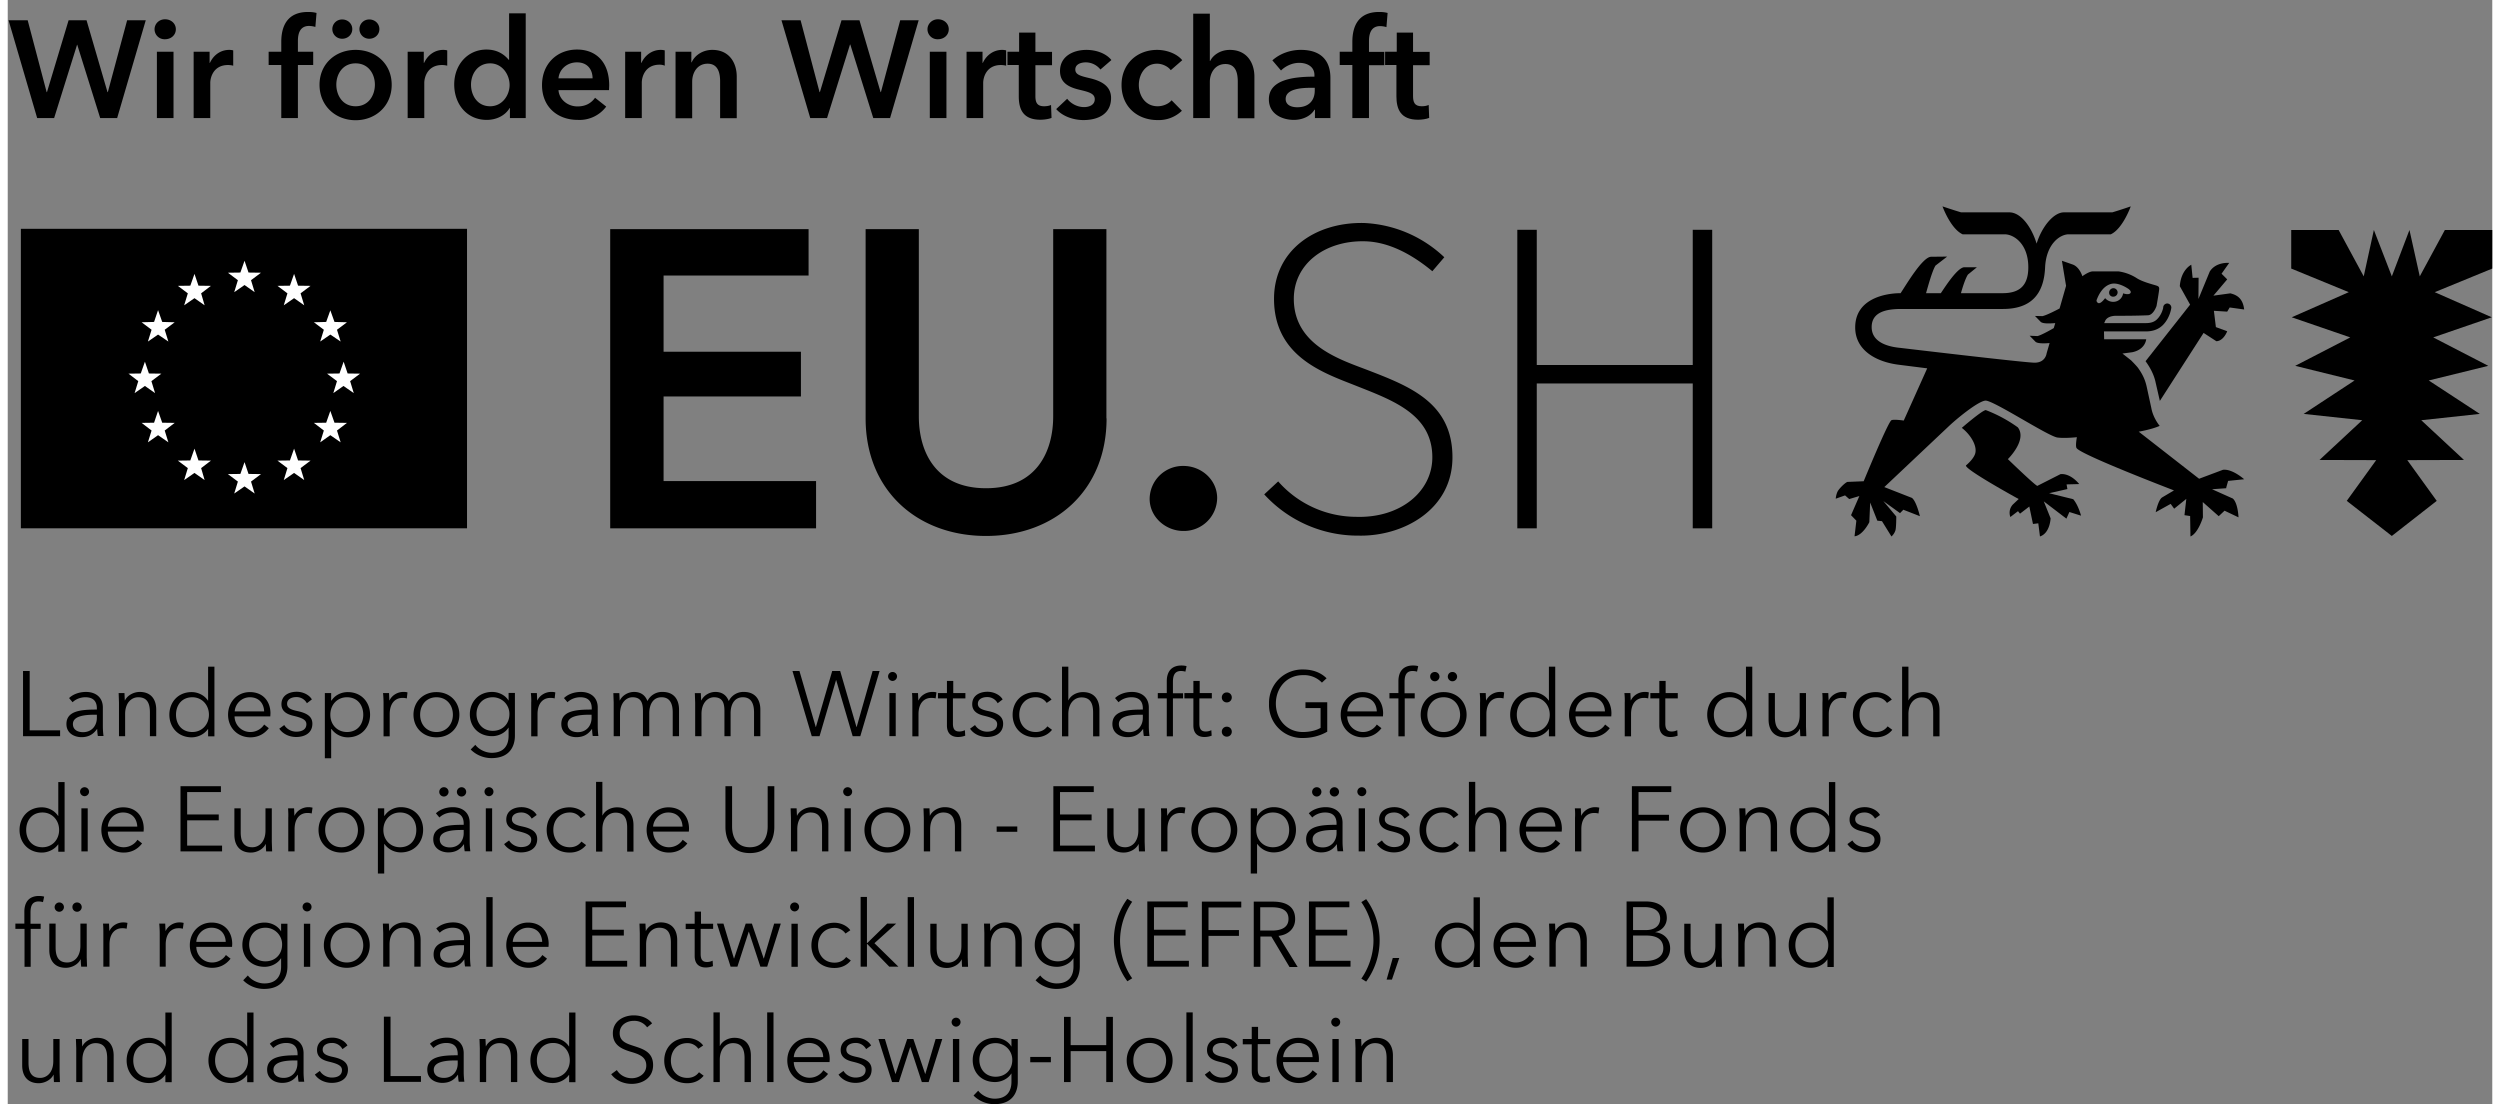
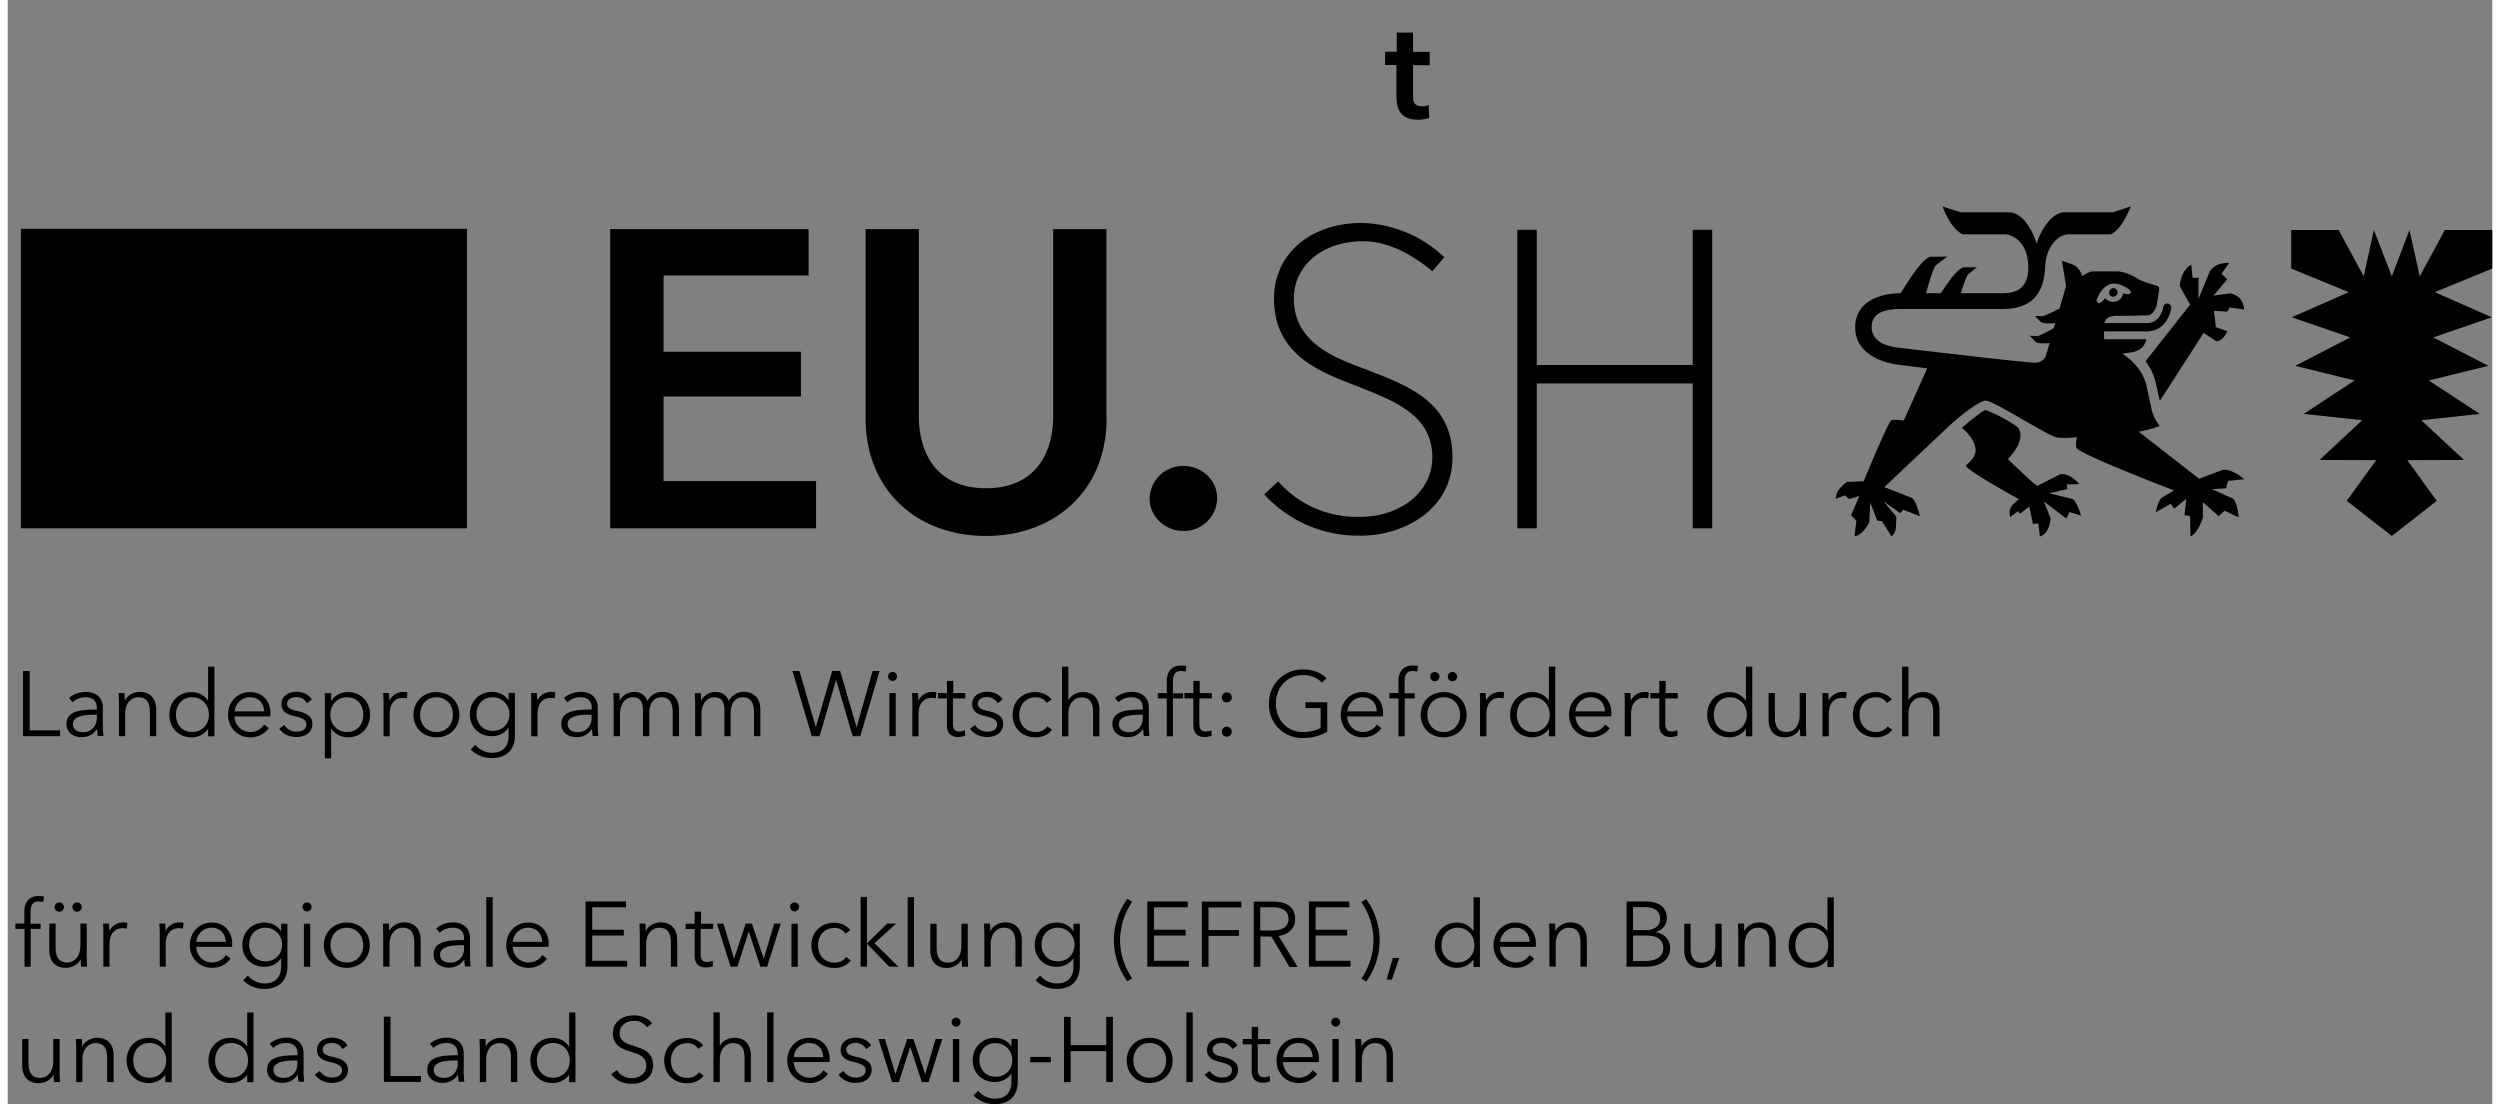
<svg xmlns="http://www.w3.org/2000/svg" id="Ebene_1" viewBox="0 0 149.41 66.4" width="120" height="53">
  <rect x="0" y="0" width="149.41" height="66.4" fill="#808080" stroke="none" />
  <style>
    .st0{fill:#000000}.st3{fill:#ffffff}
  </style>
-   <path d="M.05 1.22H1.2l1.14 4.32h.02l1.3-4.32h1.08L6 5.54h.02l1.16-4.32H8.3L6.58 7.1H5.56L4.18 2.69h-.01L2.79 7.1H1.77L.05 1.22zM9.46 1.16c.37 0 .65.26.65.6 0 .34-.28.6-.65.6a.6.6 0 0 1-.63-.6c0-.32.26-.6.63-.6zm-.49 1.95h1V7.1h-1V3.11zM11.18 3.11h.96v.67h.02c.21-.46.63-.78 1.16-.78.08 0 .17.01.24.03v.92a1.31 1.31 0 0 0-.31-.04c-.9 0-1.07.78-1.07 1.07V7.1h-1V3.11zM16.45 3.91h-.76v-.8h.76v-.59c0-.96.37-1.8 1.61-1.8.22 0 .36.02.51.06l-.07.84a1.44 1.44 0 0 0-.38-.06c-.57 0-.67.5-.67.9v.65h.92v.8h-.92V7.1h-1V3.91zM20.92 3c1.21 0 2.17.84 2.17 2.1s-.96 2.13-2.17 2.13-2.17-.87-2.17-2.13.96-2.1 2.17-2.1zm-.81-1.83c.34 0 .61.25.61.58s-.27.58-.61.58c-.34 0-.59-.27-.59-.58s.25-.58.59-.58zm.81 5.22c.79 0 1.16-.67 1.16-1.3 0-.62-.37-1.28-1.16-1.28-.79 0-1.16.66-1.16 1.28 0 .63.37 1.3 1.16 1.3zm.82-5.22c.34 0 .61.25.61.58s-.27.58-.61.58c-.34 0-.59-.27-.59-.58s.25-.58.59-.58zM24.06 3.11h.96v.67h.02c.21-.46.63-.78 1.15-.78.08 0 .17.01.24.03v.92a1.31 1.31 0 0 0-.31-.04c-.9 0-1.07.78-1.07 1.07V7.1h-1V3.11zM31.14 7.1h-.94v-.6h-.02c-.27.46-.81.71-1.37.71-1.21 0-1.96-.96-1.96-2.13 0-1.18.8-2.1 1.94-2.1.73 0 1.13.37 1.34.62h.02V.8h1v6.3zm-2.13-.71c.73 0 1.17-.66 1.17-1.28s-.44-1.3-1.17-1.3c-.77 0-1.15.66-1.15 1.28 0 .63.37 1.3 1.15 1.3zM36.16 5.42h-3.04c.04.57.56.98 1.14.98.5 0 .83-.2 1.06-.52l.67.53a2 2 0 0 1-1.71.8c-1.23 0-2.15-.79-2.15-2.09 0-1.29.91-2.14 2.11-2.14 1.11 0 1.93.72 1.93 2.16l-.01.28zm-.99-.71c0-.51-.29-.96-.94-.96-.59 0-1.06.41-1.11.96h2.05zM37.13 3.11h.96v.67h.02c.21-.46.64-.78 1.16-.78.08 0 .17.01.24.03v.92a.77.77 0 0 0-.31-.06c-.9 0-1.07.78-1.07 1.07V7.1h-1V3.11zM40.16 3.11h.95v.64h.02c.17-.4.64-.75 1.24-.75 1.04 0 1.47.8 1.47 1.61v2.5h-1V4.89c0-.47-.11-1.06-.75-1.06-.63 0-.93.55-.93 1.08v2.2h-1v-4zM46.53 1.22h1.15l1.14 4.32h.02l1.3-4.32h1.08l1.27 4.32h.02l1.16-4.32h1.11L53.06 7.1h-1.01l-1.38-4.42h-.02L49.27 7.1h-1.01l-1.73-5.88zM55.94 1.16c.37 0 .65.26.65.6 0 .34-.28.6-.65.6a.6.6 0 0 1-.63-.6c0-.32.27-.6.63-.6zm-.49 1.95h1V7.1h-1V3.11zM57.66 3.11h.96v.67h.02c.21-.46.64-.78 1.16-.78.08 0 .17.01.24.03v.92a1.31 1.31 0 0 0-.31-.04c-.9 0-1.07.78-1.07 1.07V7.1h-1V3.11zM60.12 3.91v-.8h.7V1.96h.98v1.16h1v.8h-1v1.85c0 .36.08.62.52.62.13 0 .31-.02.42-.08l.03.78c-.17.07-.44.11-.67.11-1.06 0-1.3-.65-1.3-1.41V3.91h-.68zM65.71 4.18a1.13 1.13 0 0 0-.87-.43c-.32 0-.64.12-.64.43s.31.39.86.52c.59.14 1.29.41 1.29 1.19 0 .97-.79 1.33-1.66 1.33-.62 0-1.26-.23-1.64-.66l.66-.62c.22.28.59.5 1.02.5.29 0 .64-.12.64-.47 0-.33-.31-.43-.91-.57-.59-.14-1.18-.38-1.18-1.13 0-.89.8-1.27 1.59-1.27.57 0 1.17.2 1.5.61l-.66.57zM69.94 4.22c-.16-.22-.5-.39-.82-.39-.73 0-1.1.66-1.1 1.28s.37 1.28 1.13 1.28c.31 0 .65-.13.84-.36l.62.63a2 2 0 0 1-1.47.56c-1.18 0-2.16-.78-2.16-2.11 0-1.3.96-2.11 2.14-2.11.58 0 1.19.23 1.51.62l-.69.6zM74.97 4.61v2.5h-1v-2.2c0-.47-.1-1.06-.74-1.06-.63 0-.94.54-.94 1.07V7.1h-1V.82h1v2.85h.02c.15-.33.59-.67 1.18-.67 1.04 0 1.48.79 1.48 1.61zM78.61 6.6h-.03c-.2.35-.67.61-1.24.61-.64 0-1.5-.31-1.5-1.24 0-1.19 1.5-1.36 2.74-1.36v-.1c0-.49-.42-.73-.92-.73-.42 0-.83.2-1.09.46l-.52-.61c.47-.42 1.1-.63 1.71-.63 1.43 0 1.78.88 1.78 1.68V7.1h-.93v-.5zm-.02-1.32h-.22c-.63 0-1.52.08-1.52.67 0 .38.36.5.7.5.68 0 1.05-.39 1.05-1.02v-.15zM80.86 3.91h-.76v-.8h.76v-.59c0-.96.37-1.8 1.61-1.8.22 0 .36.02.51.06l-.07.85a1.44 1.44 0 0 0-.38-.06c-.57 0-.67.5-.67.9v.65h.92v.8h-.92V7.1h-1V3.91z" class="st0" />
  <path d="M82.83 3.91v-.8h.7V1.96h.98v1.16h1v.8h-1v1.85c0 .36.08.62.52.62.13 0 .31-.02.42-.08l.03.78c-.17.07-.44.11-.67.11-1.06 0-1.3-.65-1.3-1.41V3.91h-.68z" class="st0" />
  <g>
    <path d="M1.32 43.92h1.83v.35H.92v-3.92h.4v3.57zM5.36 42.6c0-.45-.24-.67-.69-.67-.3 0-.59.12-.77.3l-.21-.25c.21-.21.58-.37 1.02-.37.56 0 1.01.31 1.01.94v1.13c0 .2.02.44.04.58h-.34a2.85 2.85 0 0 1-.04-.42h-.01c-.24.34-.53.49-.94.49-.39 0-.9-.21-.9-.79 0-.8.88-.87 1.83-.87v-.07zm-.11.38c-.61 0-1.33.07-1.33.56 0 .37.32.49.61.49.53 0 .83-.4.83-.86v-.19h-.11zM7.02 41.68l.02.44h.01c.14-.3.52-.51.89-.51.66 0 .99.43.99 1.07v1.59h-.38v-1.43c0-.54-.16-.91-.7-.91-.4 0-.79.32-.79 1.01v1.33h-.37v-2.02l-.02-.57h.35zM11.06 44.34c-.81 0-1.34-.6-1.34-1.36s.53-1.36 1.34-1.36c.37 0 .76.18.98.51h.01v-2.04h.38v4.19h-.38v-.44h-.01c-.22.32-.61.5-.98.5zm.04-.32c.58 0 1-.45 1-1.04s-.42-1.05-1-1.05c-.63 0-.98.47-.98 1.05s.35 1.04.98 1.04zM15.79 43.08h-2.15c.01.52.42.94.95.94.39 0 .69-.22.83-.45l.28.22c-.3.39-.69.55-1.11.55-.77 0-1.34-.58-1.34-1.36s.57-1.36 1.31-1.36c.81 0 1.24.58 1.24 1.28l-.01.18zm-.37-.3c-.02-.49-.32-.85-.86-.85-.5 0-.88.4-.91.85h1.77zM17.99 42.29a.7.7 0 0 0-.64-.37c-.27 0-.55.12-.55.4 0 .24.19.35.62.44.61.13.9.35.9.76 0 .59-.5.8-.97.8-.39 0-.79-.16-1.02-.5l.3-.22c.13.23.42.4.72.4.32 0 .61-.12.61-.45 0-.27-.27-.38-.76-.5-.3-.07-.74-.21-.74-.7 0-.53.45-.75.92-.75.36 0 .74.17.91.46l-.3.23zM19.45 45.6h-.38v-3.92h.38v.45h.02c.22-.34.6-.51.98-.51.81 0 1.34.6 1.34 1.36s-.53 1.36-1.34 1.36a1.2 1.2 0 0 1-.98-.5h-.02v1.76zm.95-3.67c-.58 0-1 .45-1 1.05s.42 1.04 1 1.04c.63 0 .98-.46.98-1.04s-.35-1.05-.98-1.05zM22.57 41.68h.36l.02.44h.01c.14-.3.47-.51.83-.51.09 0 .17 0 .25.03L24 42a.91.91 0 0 0-.27-.03c-.4 0-.76.29-.76.98v1.33h-.37v-2.02c0-.15-.01-.4-.03-.58zM25.78 44.34c-.8 0-1.38-.58-1.38-1.36s.58-1.36 1.38-1.36c.81 0 1.38.58 1.38 1.36s-.57 1.36-1.38 1.36zm0-2.41c-.6 0-.98.46-.98 1.05 0 .58.38 1.04.98 1.04s.99-.46.99-1.04c0-.59-.38-1.05-.99-1.05zM28.12 44.79c.2.27.6.48.99.48.74 0 1.01-.46 1.01-1.02v-.49h-.01c-.2.32-.6.51-.98.51-.81 0-1.34-.56-1.34-1.32 0-.74.53-1.34 1.34-1.34.38 0 .78.18.98.51h.01v-.45h.38v2.57c0 .57-.26 1.35-1.41 1.35-.48 0-.94-.2-1.25-.52l.28-.28zm1.05-.84c.58 0 1-.41 1-1.01a1 1 0 0 0-1-1.01c-.63 0-.98.47-.98 1.01s.36 1.01.98 1.01zM31.46 41.68h.36l.02.44h.01c.14-.3.47-.51.83-.51.09 0 .17 0 .25.03l-.04.36a.91.91 0 0 0-.27-.03c-.4 0-.76.29-.76.98v1.33h-.38v-2.02c.01-.15 0-.4-.02-.58zM35.12 42.6c0-.45-.24-.67-.69-.67-.3 0-.59.12-.77.3l-.21-.25c.21-.21.58-.37 1.02-.37.56 0 1.01.31 1.01.94v1.13c0 .2.02.44.04.58h-.34a2.85 2.85 0 0 1-.04-.42h-.01c-.24.34-.53.49-.94.49-.39 0-.9-.21-.9-.79 0-.8.88-.87 1.83-.87v-.07zm-.12.38c-.61 0-1.33.07-1.33.56 0 .37.32.49.61.49.53 0 .83-.4.83-.86v-.19H35zM37.67 41.61c.28 0 .63.1.8.55a.97.97 0 0 1 .91-.55c.66 0 .99.43.99 1.07v1.59h-.38v-1.43c0-.54-.18-.91-.67-.91-.54 0-.74.48-.74.96v1.38h-.38v-1.51c0-.5-.12-.83-.63-.83-.36 0-.75.32-.75 1.01v1.33h-.38v-2.02l-.02-.57h.36l.02.44h.01c.15-.3.49-.51.86-.51zM42.56 41.61c.28 0 .63.1.8.55a.97.97 0 0 1 .91-.55c.66 0 .99.43.99 1.07v1.59h-.38v-1.43c0-.54-.18-.91-.67-.91-.54 0-.74.48-.74.96v1.38h-.37v-1.51c0-.5-.12-.83-.63-.83-.36 0-.75.32-.75 1.01v1.33h-.38v-2.02l-.02-.57h.36l.02.44h.01c.15-.3.48-.51.85-.51zM48.59 43.72h.01l.98-3.37h.48l.98 3.37h.01l.96-3.37h.42l-1.16 3.92h-.46l-.99-3.37h-.01l-.99 3.37h-.47l-1.16-3.92h.42l.98 3.37zM53.21 40.95a.28.28 0 0 1-.27-.27c0-.16.13-.27.27-.27s.27.11.27.27a.28.28 0 0 1-.27.27zm.19 3.32h-.38v-2.59h.38v2.59zM54.38 41.68h.36l.02.44h.01c.14-.3.47-.51.83-.51.09 0 .17 0 .25.03l-.05.36a.91.91 0 0 0-.27-.03c-.4 0-.76.29-.76.98v1.33h-.37v-2.02c0-.15 0-.4-.02-.58zM57.57 42h-.73v1.51c0 .39.16.48.39.48.11 0 .23-.03.33-.08l.02.33a1.2 1.2 0 0 1-.44.08c-.28 0-.66-.12-.66-.69V42h-.54v-.32h.54v-.73h.38v.73h.73V42zM59.53 42.29a.7.7 0 0 0-.64-.37c-.27 0-.55.12-.55.4 0 .24.19.35.62.44.61.13.9.35.9.76 0 .59-.5.8-.97.8-.39 0-.79-.16-1.02-.5l.3-.22c.13.23.42.4.72.4.32 0 .61-.12.61-.45 0-.27-.27-.38-.76-.5-.3-.07-.74-.21-.74-.7 0-.53.45-.75.92-.75.36 0 .74.17.91.46l-.3.23zM62.48 42.27a.78.78 0 0 0-.66-.34c-.6 0-.99.45-.99 1.05 0 .59.38 1.04.99 1.04.33 0 .55-.14.7-.34l.28.21c-.22.27-.54.45-.99.45-.84 0-1.38-.58-1.38-1.36s.55-1.36 1.38-1.36c.35 0 .74.15.96.45l-.29.2zM63.79 42.11c.14-.3.5-.49.87-.49.66 0 .99.43.99 1.07v1.59h-.38v-1.43c0-.54-.16-.91-.7-.91-.4 0-.79.32-.79 1.01v1.33h-.38v-4.19h.38v2.02h.01zM68.26 42.6c0-.45-.24-.67-.69-.67-.3 0-.59.12-.77.3l-.21-.25c.21-.21.58-.37 1.02-.37.56 0 1.01.31 1.01.94v1.13c0 .2.02.44.04.58h-.34a2.85 2.85 0 0 1-.04-.42h-.01c-.24.34-.53.49-.94.49-.39 0-.9-.21-.9-.79 0-.8.88-.87 1.83-.87v-.07zm-.11.38c-.61 0-1.33.07-1.33.56 0 .37.32.49.61.49.53 0 .83-.4.83-.86v-.19h-.11zM70.68 42h-.61v2.28h-.37V42h-.54v-.32h.54v-.71c0-.59.29-.95.88-.95.09 0 .22.01.31.04l-.07.33a1.01 1.01 0 0 0-.26-.04c-.4 0-.49.29-.49.67v.67h.61V42zM72.39 42h-.73v1.51c0 .39.16.48.39.48.11 0 .23-.03.33-.08l.02.33a1.2 1.2 0 0 1-.44.08c-.28 0-.66-.12-.66-.69V42h-.54v-.32h.54v-.73h.38v.73h.73V42zM73.31 42.24c-.18 0-.3-.14-.3-.3s.12-.3.3-.3.3.14.3.3-.12.3-.3.3zm0 2.06c-.18 0-.3-.14-.3-.3s.12-.3.3-.3.3.14.3.3-.12.3-.3.3zM79.03 41.05a1.49 1.49 0 0 0-1.14-.45c-1.01 0-1.63.8-1.63 1.71s.62 1.71 1.63 1.71c.44 0 .83-.11 1.06-.25v-1.19h-.91v-.35h1.31V44c-.43.25-.93.38-1.46.38a1.98 1.98 0 0 1-2.04-2.06 2 2 0 0 1 2.04-2.06c.62 0 1.09.2 1.42.53l-.28.26zM82.7 43.08h-2.15c.01.52.42.94.95.94.39 0 .69-.22.83-.45l.28.22c-.3.39-.69.55-1.11.55-.77 0-1.34-.58-1.34-1.36s.57-1.36 1.31-1.36c.81 0 1.24.58 1.24 1.28l-.01.18zm-.37-.3c-.02-.49-.32-.85-.86-.85-.5 0-.88.4-.91.85h1.77zM84.62 42h-.61v2.28h-.38V42h-.54v-.32h.54v-.71c0-.59.29-.95.88-.95.09 0 .22.01.31.04l-.07.33a1.01 1.01 0 0 0-.26-.04c-.4 0-.49.29-.49.67v.67h.61V42zM86.35 44.34c-.8 0-1.38-.58-1.38-1.36s.58-1.36 1.38-1.36c.81 0 1.38.58 1.38 1.36s-.57 1.36-1.38 1.36zm0-2.41c-.6 0-.98.46-.98 1.05 0 .58.38 1.04.98 1.04s.99-.46.99-1.04c-.01-.59-.39-1.05-.99-1.05zm-.53-1.52c.17 0 .28.14.28.28s-.12.28-.28.28-.28-.14-.28-.28c-.01-.15.11-.28.28-.28zm1.06 0c.17 0 .28.14.28.28s-.12.28-.28.28-.28-.14-.28-.28c0-.15.11-.28.28-.28zM88.52 41.68h.36l.02.44h.01c.14-.3.47-.51.83-.51.09 0 .17 0 .25.03l-.04.36a.91.91 0 0 0-.27-.03c-.4 0-.76.29-.76.98v1.33h-.38v-2.02c.01-.15 0-.4-.02-.58zM91.69 44.34c-.81 0-1.34-.6-1.34-1.36s.53-1.36 1.34-1.36c.37 0 .76.18.98.51h.01v-2.04h.38v4.19h-.38v-.44h-.01c-.22.32-.61.5-.98.5zm.04-.32c.58 0 1-.45 1-1.04s-.42-1.05-1-1.05c-.63 0-.98.47-.98 1.05s.36 1.04.98 1.04zM96.43 43.08h-2.15c.01.52.42.94.95.94.39 0 .69-.22.83-.45l.28.22c-.3.39-.69.55-1.11.55-.77 0-1.34-.58-1.34-1.36s.57-1.36 1.31-1.36c.81 0 1.24.58 1.24 1.28l-.01.18zm-.38-.3c-.02-.49-.32-.85-.86-.85-.5 0-.88.4-.91.85h1.77zM97.22 41.68h.36l.02.44h.01c.14-.3.47-.51.83-.51.09 0 .17 0 .25.03l-.04.36a.91.91 0 0 0-.27-.03c-.4 0-.76.29-.76.98v1.33h-.38v-2.02c.01-.15 0-.4-.02-.58zM100.41 42h-.73v1.51c0 .39.16.48.39.48.11 0 .23-.03.33-.08l.02.33a1.2 1.2 0 0 1-.44.08c-.28 0-.66-.12-.66-.69V42h-.54v-.32h.54v-.73h.38v.73h.73V42zM103.54 44.34c-.81 0-1.34-.6-1.34-1.36s.53-1.36 1.34-1.36c.37 0 .76.18.98.51h.01v-2.04h.38v4.19h-.38v-.44h-.01c-.22.32-.61.5-.98.5zm.04-.32c.58 0 1-.45 1-1.04s-.42-1.05-1-1.05c-.63 0-.98.47-.98 1.05s.35 1.04.98 1.04zM107.8 44.27a7.48 7.48 0 0 1-.02-.44h-.01c-.14.3-.52.51-.89.51-.66 0-.99-.43-.99-1.07v-1.59h.38v1.43c0 .54.16.91.7.91.4 0 .79-.32.79-1.01v-1.33h.38v2.02l.02.57h-.36zM109.12 41.68h.36l.02.44h.01c.14-.3.47-.51.83-.51.09 0 .17 0 .25.03l-.05.36a.91.91 0 0 0-.27-.03c-.4 0-.76.29-.76.98v1.33h-.38v-2.02c.01-.15.01-.4-.01-.58zM113.01 42.27a.78.78 0 0 0-.66-.34c-.6 0-.99.45-.99 1.05 0 .59.38 1.04.99 1.04.33 0 .55-.14.7-.34l.28.21c-.22.27-.54.45-.99.45-.84 0-1.38-.58-1.38-1.36s.55-1.36 1.38-1.36c.35 0 .74.15.96.45l-.29.2zM114.31 42.11c.14-.3.5-.49.87-.49.66 0 .99.43.99 1.07v1.59h-.38v-1.43c0-.54-.16-.91-.7-.91-.4 0-.79.32-.79 1.01v1.33h-.38v-4.19h.38v2.02h.01z" class="st0" />
  </g>
  <g>
-     <path d="M2.05 51.27c-.81 0-1.34-.6-1.34-1.36 0-.76.53-1.36 1.34-1.36.37 0 .76.18.98.52h.01v-2.04h.38v4.19h-.38v-.44h-.01c-.22.31-.61.49-.98.49zm.04-.32c.58 0 1-.45 1-1.04s-.42-1.05-1-1.05c-.63 0-.98.47-.98 1.05s.35 1.04.98 1.04zM4.62 47.88a.28.28 0 0 1-.27-.27c0-.16.13-.27.27-.27s.27.11.27.27c0 .16-.14.27-.27.27zm.19 3.32h-.38v-2.59h.38v2.59zM8.17 50.01H6.02c.01.52.42.94.95.94.39 0 .69-.22.83-.45l.28.22c-.3.39-.69.55-1.11.55-.77 0-1.34-.58-1.34-1.36s.57-1.36 1.31-1.36c.81 0 1.24.58 1.24 1.29l-.01.17zm-.38-.3c-.02-.49-.32-.85-.86-.85-.5 0-.88.4-.91.85h1.77zM10.79 50.85h2.1v.35h-2.5v-3.92h2.43v.35h-2.03v1.35h1.9v.35h-1.9v1.52zM15.54 51.2a7.48 7.48 0 0 1-.02-.44h-.01c-.14.3-.52.51-.89.51-.66 0-.99-.43-.99-1.07v-1.59h.38v1.43c0 .54.16.91.7.91.4 0 .79-.32.79-1.01v-1.33h.38v2.02l.02.57h-.36zM16.86 48.61h.36l.02.44h.01c.14-.3.47-.51.83-.51a1 1 0 0 1 .25.03l-.05.35a.91.91 0 0 0-.27-.03c-.4 0-.76.29-.76.98v1.33h-.38v-2.02c.01-.14 0-.39-.01-.57zM20.07 51.27c-.8 0-1.38-.58-1.38-1.36s.58-1.36 1.38-1.36c.81 0 1.38.58 1.38 1.36s-.58 1.36-1.38 1.36zm0-2.41c-.6 0-.98.46-.98 1.05 0 .58.38 1.04.98 1.04s.99-.46.99-1.04c-.01-.58-.39-1.05-.99-1.05zM22.64 52.53h-.38v-3.92h.38v.45h.02c.22-.34.6-.52.98-.52.81 0 1.34.6 1.34 1.36 0 .76-.53 1.36-1.34 1.36a1.2 1.2 0 0 1-.98-.5h-.02v1.77zm.95-3.67c-.58 0-1 .45-1 1.05s.42 1.04 1 1.04c.63 0 .98-.46.98-1.04s-.35-1.05-.98-1.05zM27.42 49.53c0-.45-.24-.67-.69-.67-.3 0-.59.12-.77.3l-.21-.25c.21-.21.58-.37 1.02-.37.56 0 1.01.31 1.01.94v1.13c0 .2.02.44.04.58h-.34a2.85 2.85 0 0 1-.04-.42h-.01c-.24.34-.53.49-.94.49-.39 0-.9-.21-.9-.79 0-.8.88-.87 1.83-.87v-.07zm-1.19-2.19c.17 0 .28.14.28.28s-.12.28-.28.28a.28.28 0 0 1-.28-.28c0-.14.11-.28.28-.28zm1.08 2.57c-.61 0-1.33.07-1.33.56 0 .37.32.49.61.49.53 0 .83-.4.83-.86v-.19h-.11zm-.02-2.57c.17 0 .28.14.28.28s-.12.28-.28.28a.28.28 0 0 1-.28-.28c0-.14.12-.28.28-.28zM28.94 47.88a.28.28 0 0 1-.27-.27c0-.16.13-.27.27-.27s.27.11.27.27c0 .16-.14.27-.27.27zm.19 3.32h-.38v-2.59h.38v2.59zM31.51 49.23a.7.7 0 0 0-.64-.37c-.27 0-.55.12-.55.4 0 .24.19.35.62.44.61.13.9.35.9.76 0 .59-.5.8-.97.8-.39 0-.79-.16-1.02-.5l.3-.22c.13.23.42.4.72.4.32 0 .61-.12.61-.45 0-.27-.27-.38-.76-.5-.3-.07-.74-.21-.74-.7 0-.53.45-.75.92-.75.36 0 .74.17.91.47l-.3.22zM34.46 49.2a.78.78 0 0 0-.66-.34c-.6 0-.99.45-.99 1.05 0 .59.38 1.04.99 1.04.33 0 .55-.14.7-.34l.28.21c-.22.27-.54.45-.99.45-.84 0-1.38-.58-1.38-1.36s.55-1.36 1.38-1.36c.35 0 .74.15.96.45l-.29.2zM35.77 49.04c.14-.3.5-.49.87-.49.66 0 .99.43.99 1.07v1.59h-.38v-1.43c0-.54-.16-.91-.7-.91-.4 0-.79.32-.79 1.01v1.33h-.38v-4.19h.38v2.02h.01zM40.96 50.01h-2.15c.01.52.42.94.95.94.39 0 .69-.22.83-.45l.28.22c-.3.39-.69.55-1.11.55-.77 0-1.34-.58-1.34-1.36s.57-1.36 1.31-1.36c.81 0 1.24.58 1.24 1.29l-.01.17zm-.38-.3c-.02-.49-.32-.85-.86-.85-.5 0-.88.4-.91.85h1.77zM43.16 49.74v-2.46h.4v2.42c0 .63.27 1.25 1.07 1.25s1.07-.62 1.07-1.25v-2.42h.4v2.46c0 .65-.29 1.56-1.47 1.56s-1.47-.9-1.47-1.56zM47.44 48.61l.02.44h.01c.14-.3.52-.51.89-.51.66 0 .99.43.99 1.07v1.59h-.38v-1.43c0-.54-.16-.91-.7-.91-.4 0-.79.32-.79 1.01v1.33h-.38v-2.02l-.02-.57h.36zM50.51 47.88a.28.28 0 0 1-.27-.27c0-.16.13-.27.27-.27s.27.11.27.27c0 .16-.13.27-.27.27zm.19 3.32h-.38v-2.59h.38v2.59zM52.9 51.27c-.8 0-1.38-.58-1.38-1.36s.58-1.36 1.38-1.36c.81 0 1.38.58 1.38 1.36s-.57 1.36-1.38 1.36zm0-2.41c-.6 0-.98.46-.98 1.05 0 .58.38 1.04.98 1.04s.99-.46.99-1.04c-.01-.58-.39-1.05-.99-1.05zM55.43 48.61l.02.44h.01c.14-.3.52-.51.89-.51.66 0 .99.43.99 1.07v1.59h-.38v-1.43c0-.54-.16-.91-.7-.91-.4 0-.79.32-.79 1.01v1.33h-.38v-2.02l-.02-.57h.36zM60.71 50.02h-1.24v-.32h1.24v.32zM63.28 50.85h2.1v.35h-2.5v-3.92h2.43v.35h-2.03v1.35h1.9v.35h-1.9v1.52zM68.03 51.2a7.48 7.48 0 0 1-.02-.44H68c-.14.3-.52.51-.89.51-.66 0-.99-.43-.99-1.07v-1.59h.38v1.43c0 .54.16.91.7.91.4 0 .79-.32.79-1.01v-1.33h.38v2.02l.02.57h-.36zM69.35 48.61h.36l.02.44h.01c.14-.3.47-.51.83-.51a1 1 0 0 1 .25.03l-.05.35a.91.91 0 0 0-.27-.03c-.4 0-.76.29-.76.98v1.33h-.38v-2.02c.01-.14 0-.39-.01-.57zM72.56 51.27c-.8 0-1.38-.58-1.38-1.36s.58-1.36 1.38-1.36c.81 0 1.38.58 1.38 1.36s-.58 1.36-1.38 1.36zm0-2.41c-.6 0-.98.46-.98 1.05 0 .58.38 1.04.98 1.04s.99-.46.99-1.04c-.01-.58-.39-1.05-.99-1.05zM75.13 52.53h-.38v-3.92h.38v.45h.02c.22-.34.6-.52.98-.52.81 0 1.34.6 1.34 1.36 0 .76-.53 1.36-1.34 1.36a1.2 1.2 0 0 1-.98-.5h-.02v1.77zm.95-3.67c-.58 0-1 .45-1 1.05s.42 1.04 1 1.04c.63 0 .98-.46.98-1.04s-.35-1.05-.98-1.05zM79.91 49.53c0-.45-.24-.67-.69-.67-.3 0-.59.12-.77.3l-.21-.25c.21-.21.58-.37 1.02-.37.56 0 1.01.31 1.01.94v1.13c0 .2.02.44.04.58h-.34a2.85 2.85 0 0 1-.04-.42h-.01c-.24.34-.53.49-.94.49-.39 0-.9-.21-.9-.79 0-.8.88-.87 1.83-.87v-.07zm-1.19-2.19c.17 0 .28.14.28.28s-.12.28-.28.28a.28.28 0 0 1-.28-.28c0-.14.11-.28.28-.28zm1.08 2.57c-.61 0-1.33.07-1.33.56 0 .37.32.49.61.49.53 0 .83-.4.83-.86v-.19h-.11zm-.02-2.57c.17 0 .28.14.28.28s-.12.28-.28.28a.28.28 0 0 1-.28-.28c0-.14.12-.28.28-.28zM81.43 47.88a.28.28 0 0 1-.27-.27c0-.16.13-.27.27-.27s.27.11.27.27c0 .16-.14.27-.27.27zm.19 3.32h-.38v-2.59h.38v2.59zM84 49.23a.7.7 0 0 0-.64-.37c-.27 0-.55.12-.55.4 0 .24.19.35.62.44.61.13.9.35.9.76 0 .59-.5.8-.97.8-.39 0-.79-.16-1.02-.5l.3-.22c.13.23.42.4.72.4.32 0 .61-.12.61-.45 0-.27-.27-.38-.76-.5-.3-.07-.74-.21-.74-.7 0-.53.45-.75.92-.75.36 0 .74.17.91.47l-.3.22zM86.95 49.2a.78.78 0 0 0-.66-.34c-.6 0-.99.45-.99 1.05 0 .59.38 1.04.99 1.04.33 0 .55-.14.7-.34l.28.21c-.22.27-.54.45-.99.45-.84 0-1.38-.58-1.38-1.36s.55-1.36 1.38-1.36c.35 0 .74.15.96.45l-.29.2zM88.26 49.04c.14-.3.5-.49.87-.49.66 0 .99.43.99 1.07v1.59h-.38v-1.43c0-.54-.16-.91-.7-.91-.4 0-.79.32-.79 1.01v1.33h-.38v-4.19h.38v2.02h.01zM93.45 50.01H91.3c.01.52.42.94.95.94.39 0 .69-.22.83-.45l.28.22c-.3.39-.69.55-1.11.55-.77 0-1.34-.58-1.34-1.36s.57-1.36 1.31-1.36c.81 0 1.24.58 1.24 1.29l-.01.17zm-.38-.3c-.02-.49-.32-.85-.86-.85-.5 0-.88.4-.91.85h1.77zM94.24 48.61h.36l.02.44h.01c.14-.3.47-.51.83-.51a1 1 0 0 1 .25.03l-.05.35a.91.91 0 0 0-.27-.03c-.4 0-.76.29-.76.98v1.33h-.38v-2.02a3.7 3.7 0 0 0-.01-.57zM98.07 51.2h-.4v-3.92h2.37v.35h-1.97V49h1.83v.35h-1.83v1.85zM101.95 51.27c-.8 0-1.38-.58-1.38-1.36s.58-1.36 1.38-1.36c.81 0 1.38.58 1.38 1.36s-.57 1.36-1.38 1.36zm0-2.41c-.6 0-.98.46-.98 1.05 0 .58.38 1.04.98 1.04s.99-.46.99-1.04c0-.58-.38-1.05-.99-1.05zM104.49 48.61l.02.44h.01c.14-.3.52-.51.89-.51.66 0 .99.43.99 1.07v1.59h-.38v-1.43c0-.54-.16-.91-.7-.91-.4 0-.79.32-.79 1.01v1.33h-.38v-2.02l-.02-.57h.36zM108.53 51.27c-.81 0-1.34-.6-1.34-1.36 0-.76.53-1.36 1.34-1.36.37 0 .76.18.98.52h.01v-2.04h.38v4.19h-.38v-.44h-.01c-.23.31-.61.49-.98.49zm.03-.32c.58 0 1-.45 1-1.04s-.42-1.05-1-1.05c-.63 0-.98.47-.98 1.05s.36 1.04.98 1.04zM112.29 49.23a.7.7 0 0 0-.64-.37c-.27 0-.55.12-.55.4 0 .24.19.35.62.44.61.13.9.35.9.76 0 .59-.5.8-.97.8-.39 0-.79-.16-1.02-.5l.3-.22c.13.23.42.4.72.4.32 0 .61-.12.61-.45 0-.27-.27-.38-.76-.5-.3-.07-.74-.21-.74-.7 0-.53.45-.75.92-.75.36 0 .74.17.91.47l-.3.22z" class="st0" />
-   </g>
+     </g>
  <g>
    <path d="M1.99 55.86h-.61v2.28h-.37v-2.28H.46v-.32H1v-.71c0-.59.29-.95.88-.95.09 0 .22.01.31.04l-.07.33a1.01 1.01 0 0 0-.26-.04c-.4 0-.49.29-.49.67v.67h.61v.31zM4.42 58.14a3.77 3.77 0 0 1-.03-.45h-.01c-.14.3-.52.51-.89.51-.66 0-.99-.43-.99-1.07v-1.59h.38v1.43c0 .54.16.91.7.91.4 0 .79-.32.79-1.01v-1.33h.38v2.02l.02.57h-.35zM3.1 54.27c.17 0 .28.14.28.28s-.12.28-.28.28a.28.28 0 0 1-.28-.28c0-.14.12-.28.28-.28zm1.07 0c.17 0 .28.14.28.28s-.12.28-.28.28a.28.28 0 0 1-.28-.28c-.01-.14.11-.28.28-.28zM5.73 55.54h.36l.02.44h.01c.14-.3.47-.51.83-.51a1 1 0 0 1 .25.03l-.05.35a.91.91 0 0 0-.27-.03c-.4 0-.76.29-.76.98v1.33h-.37v-2.02c0-.13 0-.39-.02-.57zM9.11 55.54h.36l.02.44h.01c.14-.3.47-.51.83-.51a1 1 0 0 1 .25.03l-.05.35a.91.91 0 0 0-.27-.03c-.4 0-.76.29-.76.98v1.33h-.36v-2.02c0-.13-.01-.39-.03-.57zM13.49 56.94h-2.15c.01.52.42.94.95.94.39 0 .69-.22.83-.45l.28.22c-.3.39-.69.55-1.11.55-.77 0-1.34-.58-1.34-1.36s.57-1.36 1.31-1.36c.81 0 1.24.58 1.24 1.29l-.01.17zm-.38-.3c-.02-.49-.32-.85-.86-.85-.5 0-.88.4-.91.85h1.77zM14.44 58.66c.2.27.6.48.99.48.74 0 1.01-.46 1.01-1.02v-.49h-.01c-.2.32-.6.51-.98.51-.81 0-1.34-.56-1.34-1.32 0-.74.53-1.34 1.34-1.34.38 0 .78.18.98.52h.01v-.45h.38v2.57c0 .57-.26 1.35-1.41 1.35-.48 0-.94-.2-1.25-.52l.28-.29zm1.06-.85c.58 0 1-.41 1-1.01a1 1 0 0 0-1-1.01c-.63 0-.98.47-.98 1.01s.35 1.01.98 1.01zM18 54.81a.28.28 0 0 1-.27-.27c0-.16.13-.27.27-.27s.27.11.27.27c0 .16-.13.27-.27.27zm.19 3.33h-.38v-2.59h.38v2.59zM20.39 58.2c-.8 0-1.38-.58-1.38-1.36s.58-1.36 1.38-1.36c.81 0 1.38.58 1.38 1.36s-.57 1.36-1.38 1.36zm0-2.41c-.6 0-.98.46-.98 1.05 0 .58.38 1.04.98 1.04s.99-.46.99-1.04c-.01-.58-.39-1.05-.99-1.05zM22.92 55.54l.02.44h.01c.14-.3.52-.51.89-.51.66 0 .99.43.99 1.07v1.59h-.38V56.7c0-.54-.16-.91-.7-.91-.4 0-.79.32-.79 1.01v1.33h-.38v-2.02l-.02-.57h.36zM27.44 56.46c0-.45-.24-.67-.69-.67-.3 0-.59.12-.77.3l-.21-.25c.21-.21.58-.37 1.02-.37.56 0 1.01.31 1.01.94v1.13c0 .2.02.44.04.58h-.34a2.85 2.85 0 0 1-.04-.42h-.01c-.24.34-.53.49-.94.49-.39 0-.9-.21-.9-.79 0-.8.88-.87 1.83-.87v-.07zm-.11.38c-.61 0-1.33.07-1.33.56 0 .37.32.49.61.49.53 0 .83-.4.83-.86v-.19h-.11zM29.16 58.14h-.38v-4.19h.38v4.19zM32.52 56.94h-2.15c.01.52.42.94.95.94.39 0 .69-.22.83-.45l.28.22c-.3.39-.69.55-1.11.55-.77 0-1.34-.58-1.34-1.36s.57-1.36 1.31-1.36c.81 0 1.24.58 1.24 1.29l-.01.17zm-.38-.3c-.02-.49-.32-.85-.86-.85-.5 0-.88.4-.91.85h1.77zM35.15 57.78h2.1v.35h-2.5v-3.92h2.43v.35h-2.03v1.35h1.9v.35h-1.9v1.52zM38.35 55.54l.02.44h.01c.14-.3.52-.51.89-.51.66 0 .99.43.99 1.07v1.59h-.38V56.7c0-.54-.16-.91-.7-.91-.4 0-.79.32-.79 1.01v1.33h-.38v-2.02l-.02-.57h.36zM42.4 55.86h-.73v1.51c0 .39.16.48.39.48.11 0 .23-.03.33-.08l.02.33a1.2 1.2 0 0 1-.44.08c-.28 0-.66-.12-.66-.69v-1.62h-.54v-.32h.54v-.73h.38v.73h.73v.31zM43.04 55.54l.63 2.1h.01l.7-2.1h.37l.71 2.1h.01l.62-2.1h.4l-.82 2.59h-.41l-.69-2.1h-.01l-.68 2.1h-.41l-.82-2.59h.39zM47.32 54.81a.28.28 0 0 1-.27-.27c0-.16.13-.27.27-.27s.27.11.27.27a.28.28 0 0 1-.27.27zm.19 3.33h-.38v-2.59h.38v2.59zM50.38 56.14a.78.78 0 0 0-.66-.34c-.6 0-.99.45-.99 1.05 0 .59.38 1.04.99 1.04.33 0 .55-.14.7-.34l.28.21c-.22.27-.54.45-.99.45-.84 0-1.38-.58-1.38-1.36s.55-1.36 1.38-1.36c.35 0 .74.15.96.45l-.29.2zM51.67 56.71h.02l1.2-1.17h.54l-1.31 1.18 1.44 1.41h-.55l-1.32-1.36h-.02v1.36h-.38v-4.19h.38v2.77zM54.5 58.14h-.38v-4.19h.38v4.19zM57.39 58.14a7.48 7.48 0 0 1-.02-.44h-.01c-.14.3-.52.51-.89.51-.66 0-.99-.43-.99-1.07v-1.59h.38v1.43c0 .54.16.91.7.91.4 0 .79-.32.79-1.01v-1.33h.38v2.02l.02.57h-.36zM59.07 55.54l.02.44h.01c.14-.3.52-.51.89-.51.66 0 .99.43.99 1.07v1.59h-.38V56.7c0-.54-.16-.91-.7-.91-.4 0-.79.32-.79 1.01v1.33h-.38v-2.02l-.02-.57h.36zM62.09 58.66c.2.27.6.48.99.48.74 0 1.01-.46 1.01-1.02v-.49h-.01c-.2.32-.6.51-.98.51-.81 0-1.34-.56-1.34-1.32 0-.74.53-1.34 1.34-1.34.38 0 .78.18.98.52h.01v-.45h.38v2.57c0 .57-.26 1.35-1.41 1.35-.48 0-.94-.2-1.25-.52l.28-.29zm1.06-.85c.58 0 1-.41 1-1.01a1 1 0 0 0-1-1.01c-.63 0-.98.47-.98 1.01s.35 1.01.98 1.01zM66.89 56.54c0 .86.31 1.7.73 2.29l-.29.18a4.2 4.2 0 0 1 0-4.96l.29.18a4.2 4.2 0 0 0-.73 2.31zM68.93 57.78h2.1v.35h-2.5v-3.92h2.43v.35h-2.03v1.35h1.9v.35h-1.9v1.52zM72.21 58.14h-.4v-3.92h2.37v.35h-1.97v1.36h1.83v.35h-1.83v1.86zM75.33 58.14h-.4v-3.92h1.15c.78 0 1.34.28 1.34 1.05 0 .58-.43.95-1 1.01l1.15 1.87h-.49l-1.09-1.83h-.66v1.82zm0-2.18h.69c.64 0 1-.23 1-.7 0-.51-.39-.7-.99-.7h-.71v1.4zM78.65 57.78h2.1v.35h-2.5v-3.92h2.43v.35h-2.03v1.35h1.9v.35h-1.9v1.52zM81.4 54.25l.29-.18a4.2 4.2 0 0 1 0 4.96l-.29-.18c.42-.59.73-1.43.73-2.29a4.1 4.1 0 0 0-.73-2.31zM83.24 58.91h-.32l.37-1.3h.39l-.44 1.3zM87.16 58.2c-.81 0-1.34-.6-1.34-1.36 0-.76.53-1.36 1.34-1.36.37 0 .76.18.98.52h.01v-2.04h.38v4.19h-.38v-.45h-.01c-.22.33-.61.5-.98.5zm.04-.32c.58 0 1-.45 1-1.04s-.42-1.05-1-1.05c-.63 0-.98.47-.98 1.05s.35 1.04.98 1.04zM91.89 56.94h-2.15c.01.52.42.94.95.94.39 0 .69-.22.83-.45l.28.22c-.3.39-.69.55-1.11.55-.77 0-1.34-.58-1.34-1.36s.57-1.36 1.31-1.36c.81 0 1.24.58 1.24 1.29l-.01.17zm-.37-.3c-.02-.49-.32-.85-.86-.85-.5 0-.88.4-.91.85h1.77zM93.05 55.54l.02.44h.01c.14-.3.52-.51.89-.51.66 0 .99.43.99 1.07v1.59h-.38V56.7c0-.54-.16-.91-.7-.91-.4 0-.79.32-.79 1.01v1.33h-.38v-2.02l-.02-.57h.36zM97.34 54.21h1.17c.6 0 1.26.22 1.26 1 0 .41-.28.75-.69.84v.01c.51.06.89.41.89.98 0 .65-.56 1.09-1.46 1.09h-1.16v-3.92zm.4 1.72h.8c.38 0 .83-.17.83-.69 0-.5-.43-.69-.94-.69h-.69v1.38zm0 1.86h.74c.58 0 1.08-.22 1.08-.76 0-.52-.37-.77-1.01-.77h-.81v1.53zM102.73 58.14a7.48 7.48 0 0 1-.02-.44h-.01c-.14.3-.52.51-.89.51-.66 0-.99-.43-.99-1.07v-1.59h.38v1.43c0 .54.16.91.7.91.4 0 .79-.32.79-1.01v-1.33h.38v2.02l.02.57h-.36zM104.41 55.54l.02.44h.01c.14-.3.52-.51.89-.51.66 0 .99.43.99 1.07v1.59h-.38V56.7c0-.54-.16-.91-.7-.91-.4 0-.79.32-.79 1.01v1.33h-.38v-2.02l-.02-.57h.36zM108.44 58.2c-.81 0-1.34-.6-1.34-1.36 0-.76.53-1.36 1.34-1.36.37 0 .76.18.98.52h.01v-2.04h.38v4.19h-.38v-.45h-.01c-.22.33-.61.5-.98.5zm.04-.32c.58 0 1-.45 1-1.04s-.42-1.05-1-1.05c-.63 0-.98.47-.98 1.05s.35 1.04.98 1.04z" class="st0" />
  </g>
  <g>
    <path d="M2.78 65.07a7.48 7.48 0 0 1-.02-.44h-.01c-.14.3-.52.51-.89.51-.66 0-.99-.43-.99-1.07v-1.59h.38v1.43c0 .54.16.91.7.91.4 0 .79-.32.79-1.01v-1.33h.38v2.02l.02.57h-.36zM4.46 62.48l.02.44h.01c.14-.3.52-.51.89-.51.66 0 .99.43.99 1.07v1.59h-.39v-1.43c0-.54-.16-.91-.7-.91-.4 0-.79.32-.79 1.01v1.33h-.37v-2.02l-.02-.57h.36zM8.49 65.13c-.81 0-1.34-.6-1.34-1.36 0-.76.53-1.36 1.34-1.36.37 0 .76.18.98.52h.01v-2.04h.38v4.19h-.38v-.44h-.01a1.2 1.2 0 0 1-.98.49zm.04-.32c.58 0 1-.45 1-1.04s-.42-1.05-1-1.05c-.63 0-.98.47-.98 1.05s.35 1.04.98 1.04zM13.41 65.13c-.81 0-1.34-.6-1.34-1.36 0-.76.53-1.36 1.34-1.36.37 0 .76.18.98.52h.01v-2.04h.38v4.19h-.38v-.44h-.01a1.2 1.2 0 0 1-.98.49zm.04-.32c.58 0 1-.45 1-1.04s-.42-1.05-1-1.05c-.63 0-.98.47-.98 1.05s.35 1.04.98 1.04zM17.43 63.39c0-.45-.24-.67-.69-.67-.3 0-.59.12-.77.3l-.21-.25c.21-.21.58-.37 1.02-.37.56 0 1.01.31 1.01.94v1.13c0 .2.02.44.04.58h-.34a2.85 2.85 0 0 1-.04-.42h-.01c-.24.34-.53.49-.94.49-.39 0-.9-.21-.9-.79 0-.8.88-.87 1.83-.87v-.07zm-.12.38c-.61 0-1.33.07-1.33.56 0 .37.32.49.61.49.53 0 .83-.4.83-.86v-.19h-.11zM20.13 63.09a.7.7 0 0 0-.64-.37c-.27 0-.55.12-.55.4 0 .24.19.35.62.44.61.13.9.35.9.76 0 .59-.5.8-.97.8-.39 0-.79-.16-1.02-.5l.3-.22c.13.23.42.4.72.4.32 0 .61-.12.61-.45 0-.27-.27-.38-.76-.5-.3-.07-.74-.21-.74-.7 0-.53.45-.75.92-.75.36 0 .74.17.91.47l-.3.22zM23.02 64.71h1.83v.35h-2.23v-3.92h.4v3.57zM27.06 63.39c0-.45-.24-.67-.69-.67-.3 0-.59.12-.77.3l-.21-.25c.21-.21.58-.37 1.02-.37.56 0 1.01.31 1.01.94v1.13c0 .2.02.44.04.58h-.34a2.85 2.85 0 0 1-.04-.42h-.01c-.24.34-.53.49-.94.49-.39 0-.9-.21-.9-.79 0-.8.88-.87 1.83-.87v-.07zm-.11.38c-.61 0-1.33.07-1.33.56 0 .37.32.49.61.49.53 0 .83-.4.83-.86v-.19h-.11zM28.73 62.48l.02.44h.01c.14-.3.52-.51.89-.51.66 0 .99.43.99 1.07v1.59h-.38v-1.43c0-.54-.16-.91-.7-.91-.4 0-.79.32-.79 1.01v1.33h-.38v-2.02l-.02-.57h.36zM32.77 65.13c-.81 0-1.34-.6-1.34-1.36 0-.76.53-1.36 1.34-1.36.37 0 .76.18.98.52h.01v-2.04h.38v4.19h-.38v-.44h-.01c-.23.32-.61.49-.98.49zm.03-.32c.58 0 1-.45 1-1.04s-.42-1.05-1-1.05c-.63 0-.98.47-.98 1.05s.36 1.04.98 1.04zM38.45 61.78a.94.94 0 0 0-.81-.39c-.39 0-.84.23-.84.74 0 .5.42.63.85.77.55.18 1.16.36 1.16 1.15s-.66 1.13-1.28 1.13c-.48 0-.95-.19-1.24-.58l.34-.25c.17.28.49.49.9.49.4 0 .87-.25.87-.76 0-.55-.46-.69-.96-.84-.52-.16-1.05-.39-1.05-1.1 0-.76.68-1.08 1.25-1.08.53 0 .92.22 1.11.48l-.3.24zM41.53 63.07a.78.78 0 0 0-.66-.34c-.6 0-.99.45-.99 1.05 0 .59.38 1.04.99 1.04.33 0 .55-.14.7-.34l.28.21c-.22.27-.54.45-.99.45-.84 0-1.38-.58-1.38-1.36s.55-1.36 1.38-1.36c.35 0 .74.15.96.45l-.29.2zM42.83 62.9c.14-.3.5-.49.87-.49.66 0 .99.43.99 1.07v1.59h-.38v-1.43c0-.54-.16-.91-.7-.91-.4 0-.79.32-.79 1.01v1.33h-.38v-4.19h.38v2.02h.01zM46.05 65.07h-.38v-4.19h.38v4.19zM49.42 63.87h-2.15c.01.52.42.94.95.94.39 0 .69-.22.83-.45l.28.22c-.3.39-.69.55-1.11.55-.77 0-1.34-.58-1.34-1.36s.57-1.36 1.31-1.36c.81 0 1.24.58 1.24 1.29l-.01.17zm-.38-.3c-.02-.49-.32-.85-.86-.85-.5 0-.88.4-.91.85h1.77zM51.62 63.09a.7.7 0 0 0-.64-.37c-.27 0-.55.12-.55.4 0 .24.19.35.62.44.61.13.9.35.9.76 0 .59-.5.8-.97.8-.39 0-.79-.16-1.02-.5l.3-.22c.13.23.42.4.72.4.32 0 .61-.12.61-.45 0-.27-.27-.38-.76-.5-.3-.07-.74-.21-.74-.7 0-.53.45-.75.92-.75.36 0 .74.17.91.47l-.3.22zM52.75 62.48l.63 2.1h.01l.7-2.1h.37l.71 2.1h.01l.62-2.1h.4l-.82 2.59h-.41l-.69-2.1h-.01l-.68 2.1h-.41l-.82-2.59h.39zM57.03 61.74a.28.28 0 0 1-.27-.27c0-.16.13-.27.27-.27s.27.11.27.27a.28.28 0 0 1-.27.27zm.19 3.33h-.38v-2.59h.38v2.59zM58.36 65.59c.2.27.6.48.99.48.74 0 1.01-.46 1.01-1.02v-.49h-.01c-.2.32-.6.51-.98.51-.81 0-1.34-.56-1.34-1.32 0-.74.53-1.34 1.34-1.34.38 0 .78.18.98.52h.01v-.45h.38v2.57c0 .57-.26 1.35-1.41 1.35-.48 0-.94-.2-1.25-.52l.28-.29zm1.05-.84c.58 0 1-.41 1-1.01a1 1 0 0 0-1-1.01c-.63 0-.98.47-.98 1.01s.36 1.01.98 1.01zM62.73 63.88h-1.24v-.32h1.24v.32zM63.52 61.15h.4v1.7h2.14v-1.7h.4v3.92h-.4v-1.86h-2.14v1.86h-.4v-3.92zM68.67 65.13c-.8 0-1.38-.58-1.38-1.36s.58-1.36 1.38-1.36c.81 0 1.38.58 1.38 1.36s-.57 1.36-1.38 1.36zm0-2.41c-.6 0-.98.46-.98 1.05 0 .58.38 1.04.98 1.04s.99-.46.99-1.04c0-.58-.38-1.05-.99-1.05zM71.26 65.07h-.38v-4.19h.38v4.19zM73.65 63.09a.7.7 0 0 0-.64-.37c-.27 0-.55.12-.55.4 0 .24.19.35.62.44.61.13.9.35.9.76 0 .59-.5.8-.97.8-.39 0-.79-.16-1.02-.5l.3-.22c.13.23.42.4.72.4.32 0 .61-.12.61-.45 0-.27-.27-.38-.76-.5-.3-.07-.74-.21-.74-.7 0-.53.45-.75.92-.75.36 0 .74.17.91.47l-.3.22zM75.9 62.79h-.73v1.51c0 .39.16.48.39.48.11 0 .23-.03.33-.08l.02.33a1.2 1.2 0 0 1-.44.08c-.28 0-.66-.12-.66-.69V62.8h-.54v-.32h.54v-.73h.38v.73h.73v.31zM78.84 63.87h-2.15c.01.52.42.94.95.94.39 0 .69-.22.83-.45l.28.22c-.3.39-.69.55-1.11.55-.77 0-1.34-.58-1.34-1.36s.57-1.36 1.31-1.36c.81 0 1.24.58 1.24 1.29l-.01.17zm-.37-.3c-.02-.49-.32-.85-.86-.85-.5 0-.88.4-.91.85h1.77zM79.86 61.74a.28.28 0 0 1-.27-.27c0-.16.13-.27.27-.27s.27.11.27.27a.28.28 0 0 1-.27.27zm.18 3.33h-.38v-2.59h.38v2.59zM81.39 62.48l.02.44h.01c.14-.3.52-.51.89-.51.66 0 .99.43.99 1.07v1.59h-.38v-1.43c0-.54-.16-.91-.7-.91-.4 0-.79.32-.79 1.01v1.33h-.38v-2.02l-.02-.57h.36zM70.7 28.02c1.09 0 2.03.84 2.03 1.93a2 2 0 0 1-2.03 1.98c-1.07 0-2.03-.84-2.03-1.93a2 2 0 0 1 2.03-1.98M75.56 29.73a7.62 7.62 0 0 0 5.67 2.48c2.67.06 5.65-1.55 5.65-4.71 0-3.3-2.6-4.28-5.14-5.26-1.62-.62-4.4-1.49-4.4-4.27 0-2.1 1.87-3.51 4.26-3.46 1.37.03 2.74.7 4.07 1.8l.72-.84a7.49 7.49 0 0 0-4.83-2.06c-2.98-.06-5.41 1.68-5.41 4.56 0 3.52 3.06 4.48 4.96 5.24 2.2.87 4.56 1.72 4.56 4.29 0 2.08-1.94 3.66-4.57 3.58a6.26 6.26 0 0 1-4.7-2.13l-.84.78zM101.33 31.77h1.17V13.82h-1.17v8.13h-9.38v-8.13h-1.17v17.95h1.17v-8.71h9.38z" class="st0" />
    <path fill="#000000" d="M149.41 13.83h-2.85l-1.51 2.79-.62-2.79-1.06 2.79-1.08-2.79-.61 2.79-1.51-2.79h-2.85v2.32l3.46 1.42-3.43 1.51 3.52 1.21-3.31 1.71 3.57.88-3.06 2.01 3.52.38-2.57 2.39 3.41.01-1.77 2.45 2.71 2.11 2.7-2.11-1.77-2.45 3.41-.01-2.57-2.39 3.52-.38-3.07-2.01 3.58-.88-3.31-1.71 3.52-1.21-3.43-1.51 3.46-1.42z" />
    <path d="M124.21 30.02l-1.45-.36 1.1-.25-.05-.28.76-.02s-.49-.65-1.12-.6l-1.4.71c-.19-.08-1.77-1.61-1.77-1.61s1.18-1.15.6-1.91a8.5 8.5 0 0 0-1.93-1.04c-.24.03-1.44 1.07-1.44 1.07.53.41.9 1.04.82 1.48-.06.37-.57.78-.57.78-.08.24 3.17 2.02 3.17 2.02l-.35.33c-.32.35-.15.75-.15.75l.46-.35.12.15.56-.43.22 1.05.32-.04.1.79c.61-.2.64-1.09.64-1.09l-.41-1.02 1.36 1.04.18-.4.7.22s-.16-.63-.47-.99M133.66 17.64l-1.02.14.83-.98-.34-.34.46-.65s-.79-.08-1.17.52l-.68 1.65.01-1.28-.36.01-.08-.79s-.62.29-.69 1.29l.62 1.11-2.68 3.4c.42.58.55 1.01.61 1.3l.25 1.09 2.63-4.09.77.5c.44-.02.65-.6.65-.6l-.68-.25-.12-.98.8.05.15-.25.87.12c-.08-.7-.47-.88-.83-.97" class="st0" />
    <path d="M132.56 29.42l.85-.06c-.01-.03.11-.39.11-.44l.97-.1s-.7-.63-1.27-.57l-1.44.54-3.63-2.83s.8-.14 1.26-.35c0 0-.39-.46-.5-1.06l-.25-1.15c-.06-.27-.13-.68-.52-1.23-.06-.11-.45-.5-.45-.5l-.52-.41.6-.08c.79-.17.83-.78.83-.78h-2.53l-.01-.47h2.52c.43 0 .77-.13 1.03-.39.43-.44.5-1.02.5-1.04a.25.25 0 0 0-.25-.25.25.25 0 0 0-.24.26s-.07.39-.36.68c-.16.17-.39.24-.67.24h-2.51c.01-.07.01-.04.03-.08.08-.26.38-.36.68-.36.56 0 1.16 0 1.91-.03.34-.01.52-.56.52-.56s.16-.9.16-1.03-.05-.16-.21-.21c-.16-.05-.79-.21-1.12-.42a2.73 2.73 0 0 0-1.12-.42h-1.54c-.24 0-.63.29-.63.29s-.17-.57-.6-.71l-.63-.22.25 1.51-.39 1.36s-.74.4-1.03.46l-.45-.01.34.35c.12.12.5.11.88.08l-.09.3c-.03.02-.72.42-.98.48l-.47-.02.35.36c.12.11.49.11.85.08l-.18.62s-.06.56-.72.56c-.6 0-8.08-.89-8.08-.89-.53-.05-1.72-.24-1.72-1.25 0-.94.93-1.09 1.79-1.09h6.1c1.66 0 2.47-.85 2.54-2.51.07-1.41.9-1.98 1.42-1.98h2.53c.72-.33 1.2-1.68 1.2-1.68s-.54.19-1.11.36h-2.91c-.62 0-1.33.87-1.64 1.88-.31-1.01-.95-1.88-1.64-1.88h-2.9c-.57-.17-1.12-.36-1.12-.36s.48 1.34 1.21 1.68h2.53c.54 0 1.42.56 1.42 1.98 0 1.09-.51 1.56-1.54 1.56h-2.51c.08-.3.26-.88.42-1.12l.54-.44h-.75c-.41 0-1.15 1.16-1.42 1.56h-.89c.11-.38.37-1.35.57-1.66l.7-.54-.96.01c-.52 0-1.51 1.7-1.84 2.19-.9 0-2.73.32-2.73 2.06 0 1.39 1.28 2.07 2.59 2.24l1.74.22-1.41 3.14s-.6-.09-.74-.02c-.2.09-1.67 3.67-1.67 3.67l-.98.04c-.16.06-.51.42-.59.58-.1.21-.11.43-.11.43l.56-.2.25.22.61-.18-.5 1.15.32.33-.11.94c.5-.05.89-.85.89-.85l.05-1.18.43 1.09.28.03.57.92s.17-.14.24-.37c.05-.17.05-.83.05-.83l-.78-.93 1.01.73c.01-.03.17-.17.19-.21l1 .39s-.21-.9-.48-1.1l-1.66-.65 3.91-3.69c.65-.6 1.75-1.46 2.16-1.51.43-.06 3.75 2.13 4.34 2.22.45.06 1.17-.02 1.17-.02s-.1.53-.02.65c.19.38 5.86 2.55 5.86 2.55l-.71.42c-.24.15-.39.89-.39.89l.9-.5.21.29.73-.59-.11.98.34.05.02 1.23c.47-.2.75-1.15.75-1.15l-.01-.92.96.85.35-.33.84.4s-.03-.85-.34-1.13l-1.25-.56zm-6.87-11.21c-.07-.05-.1-.13-.06-.2.1-.26.35-.81.87-.94.46-.11 1.04.31 1.04.31.08.06.16.15.12.23-.09.16-.45.03-.45.03a.59.59 0 0 1-.43.49.64.64 0 0 1-.65-.2c-.01 0-.28.4-.44.28" class="st0" />
    <path d="M126.64 17.84a.26.26 0 0 0 .24-.27.26.26 0 0 0-.27-.24.27.27 0 0 0-.24.28c0 .14.13.25.27.23M36.23 13.78h11.93v2.79h-8.72v4.58h8.26v2.69h-8.26v5.09h9.17v2.84H36.23zM66.08 25.16c0 4.35-3.13 7.07-7.25 7.07s-7.24-2.72-7.24-7.07V13.78h3.2v11.26c0 2.08.97 4.32 4.04 4.32s4.04-2.24 4.04-4.32V13.78h3.2v11.38z" class="st0" />
    <path fill="#000000" d="M.79 13.76h26.83v18.01H.79z" />
-     <path d="M8.43 20.54l.22-.71-.6-.45.75-.02.24-.71.25.71.75.02-.6.45.22.71-.62-.42zM10.61 18.36l.22-.72-.6-.45.75-.01.25-.71.24.71.75.01-.59.45.21.72-.61-.43zM14.85 17.57l-.61-.43-.62.43.22-.72-.6-.45.75-.01.25-.71.24.71.75.01-.6.45zM16.6 18.36l.22-.72-.6-.45.75-.01.25-.71.24.71.75.01-.6.45.22.72-.61-.43zM18.79 20.54l.22-.71-.6-.45.74-.02.25-.7.25.7.75.02-.6.45.22.71-.62-.42zM20.81 23.64l-.62-.43-.61.43.22-.72-.6-.45.75-.01.25-.71.24.71.75.01-.6.45zM18.79 26.6l.22-.71-.6-.46.74-.01.25-.71.25.71.75.01-.6.46.22.71-.62-.43zM16.6 28.87l.22-.72-.6-.45.75-.01.25-.71.24.71.75.01-.6.45.22.72-.61-.43zM14.85 29.68l-.61-.43-.62.43.22-.72-.6-.45.75-.01.25-.71.24.71.75.01-.6.45zM10.61 28.87l.22-.72-.6-.45.75-.01.25-.71.24.71.75.01-.59.45.21.72-.61-.43zM8.43 26.6l.22-.71-.6-.46.75-.01.24-.71.25.71.75.01-.6.46.22.71-.62-.43zM8.86 23.64l-.61-.43-.62.43.22-.72-.59-.45.74-.01.25-.71.24.71.75.01-.6.45z" class="st3" />
  </g>
</svg>